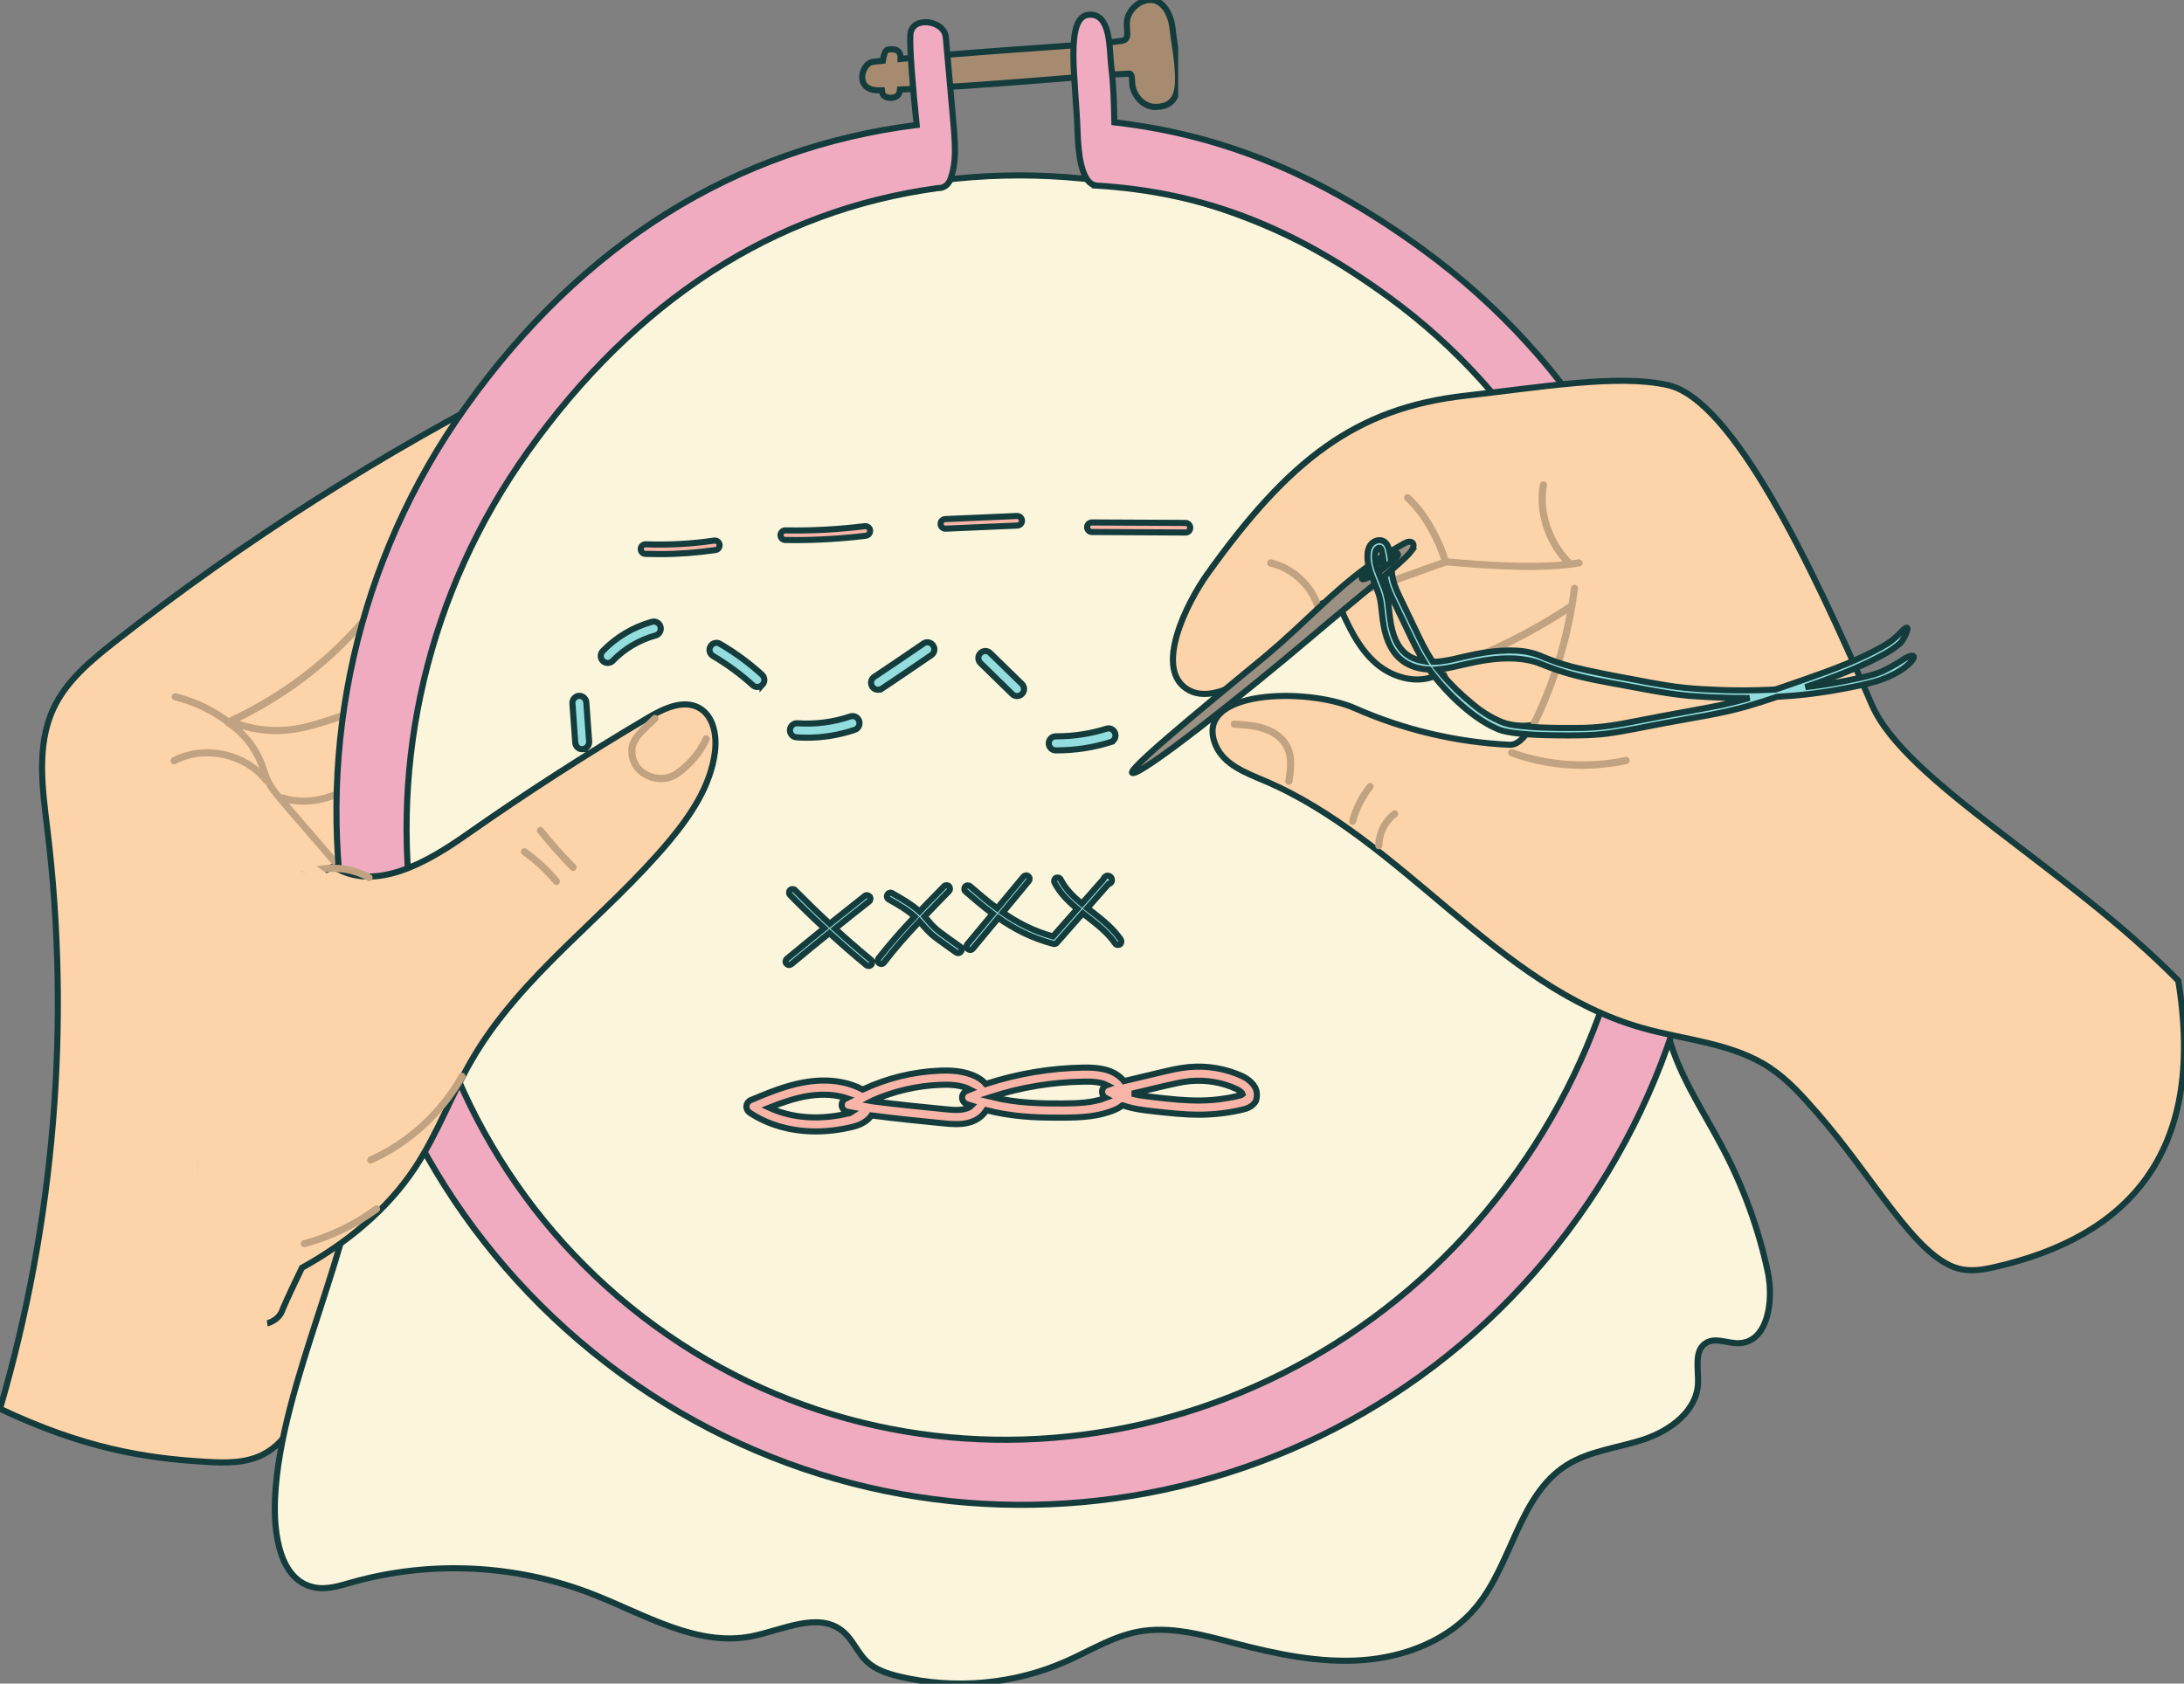
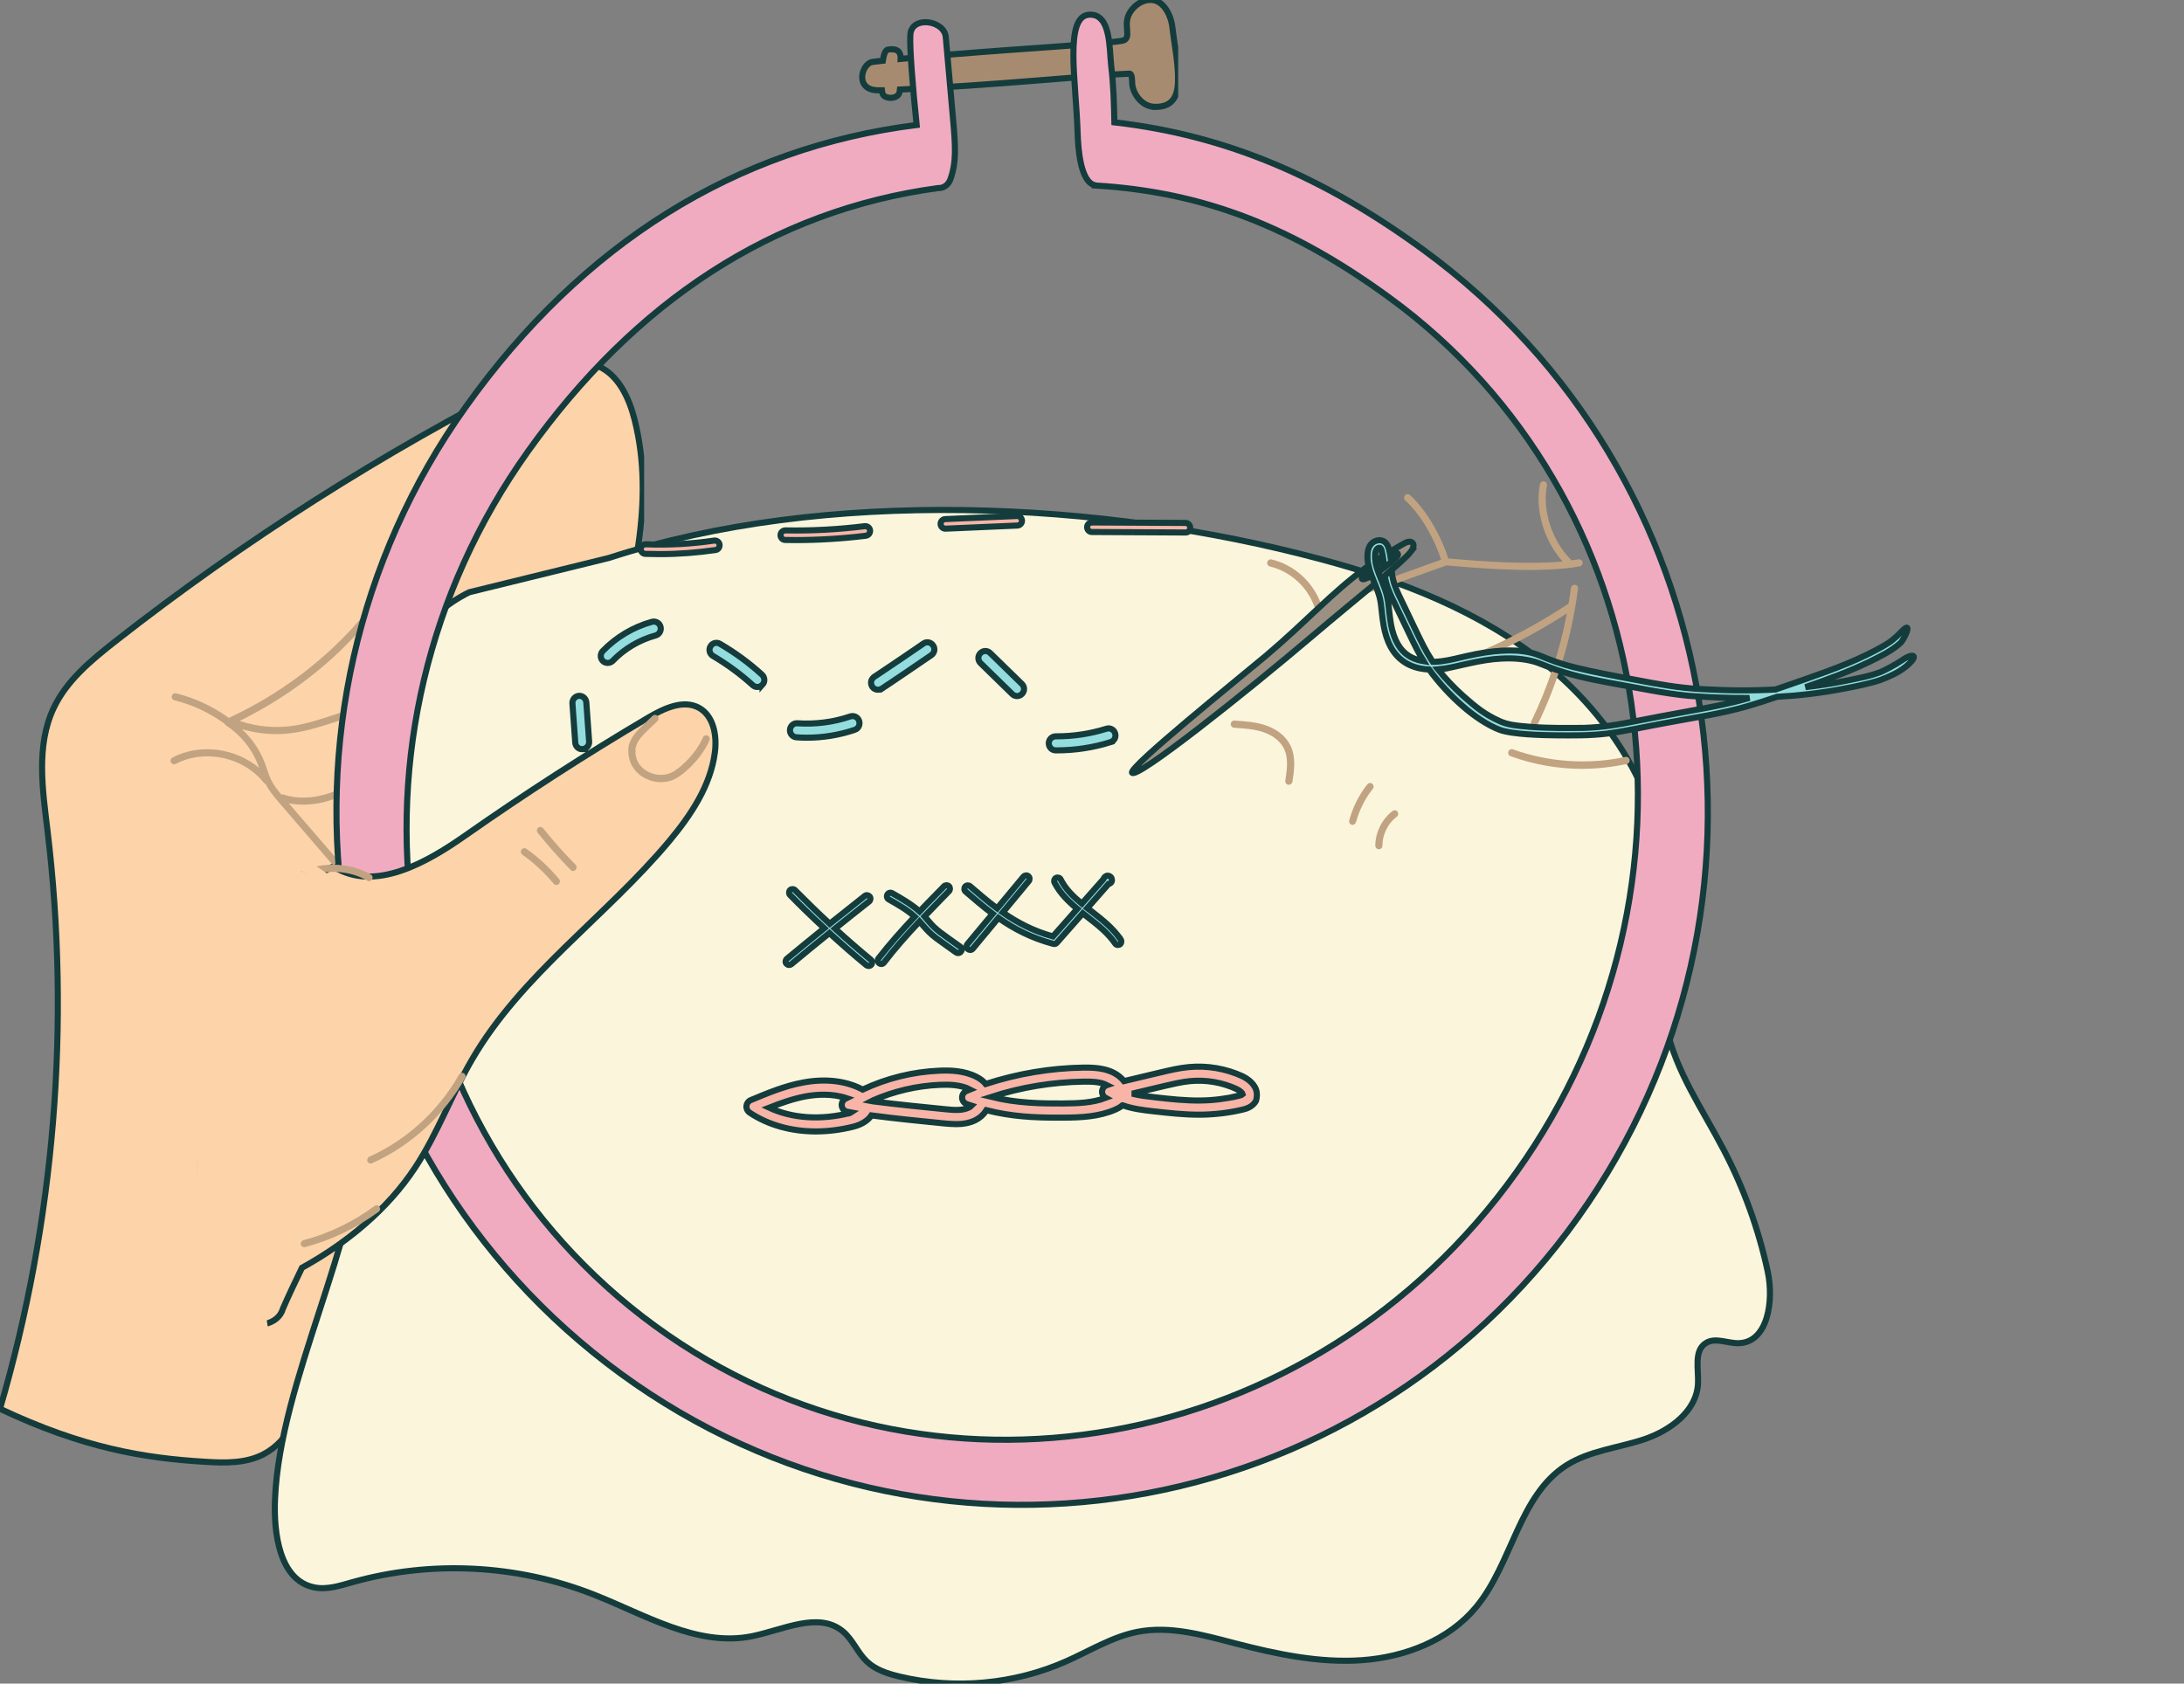
<svg xmlns="http://www.w3.org/2000/svg" xmlns:ns1="http://sodipodi.sourceforge.net/DTD/sodipodi-0.dtd" xmlns:ns2="http://www.inkscape.org/namespaces/inkscape" width="493.749" zoomAndPan="magnify" viewBox="0 0 370.312 285.52" height="380.694" preserveAspectRatio="xMidYMid" version="1.0" id="svg178" ns1:docname="embroidery.svg" ns2:version="1.2.2 (b0a84865, 2022-12-01)">
  <rect x="0" y="0" width="370.312" height="285.52" fill="#808080" stroke="none" />
  <ns1:namedview id="namedview180" pagecolor="#ffffff" bordercolor="#000000" borderopacity="0.25" ns2:showpageshadow="2" ns2:pageopacity="0.0" ns2:pagecheckerboard="0" ns2:deskcolor="#d1d1d1" showgrid="false" ns2:zoom="0.96081783" ns2:cx="358.54872" ns2:cy="302.3466" ns2:window-width="1920" ns2:window-height="1027" ns2:window-x="0" ns2:window-y="25" ns2:window-maximized="1" ns2:current-layer="svg178" />
  <defs id="defs138">
    <clipPath id="766fa9ca10">
      <path d="M 5.793,109 H 112 V 289 H 5.793 Z m 0,0" clip-rule="nonzero" id="path132" />
    </clipPath>
    <clipPath id="d258a0e9dc">
      <path d="m 147,49.855 h 53 V 68 h -53 z m 0,0" clip-rule="nonzero" id="path135" />
    </clipPath>
  </defs>
  <g clip-path="url(#766fa9ca10)" id="g142" transform="matrix(1.029,0,0,1.041,-6.03,-52.023)" style="stroke:#143c3c;stroke-opacity:1">
    <path fill="#fdd3a9" d="m 5.859,279.477 c 9.008,-30.457 11.68,-62.801 7.812,-94.332 -0.809,-6.633 -1.859,-13.691 0.992,-19.738 2.129,-4.531 6.176,-7.828 10.125,-10.902 21.281,-16.484 44.18,-30.863 68.254,-42.918 3.523,-1.762 7.613,-3.5 11.258,-2.023 3.461,1.414 5.242,5.258 6.152,8.879 3.383,13.367 -0.422,27.363 -4.211,40.613 -3.258,11.406 -6.52,22.812 -9.758,34.223 -3.199,11.203 -6.398,22.41 -9.82,33.555 -2.488,8.066 -5.305,16.48 -11.48,22.246 -4.637,4.348 -10.992,7 -14.414,12.359 -2.574,4.023 -3.078,8.98 -4.133,13.652 -1.051,4.672 -3.098,9.605 -7.348,11.789 -2.895,1.496 -6.316,1.438 -9.559,1.234 -10.121,-0.586 -20.184,-2.246 -33.871,-8.637 z m 0,0" fill-opacity="1" fill-rule="nonzero" id="path140" style="stroke:#143c3c;stroke-opacity:1" />
  </g>
  <path fill="#ffae50" d="m 40.631,122.26 c 3.023,1.009 6.231,1.286 9.379,0.777 1.499,-0.232 2.959,-0.651 4.314,-1.074 2.167,-0.651 4.354,-1.412 6.476,-2.209 0.314,-0.106 0.647,0.041 0.772,0.358 0.125,0.313 -0.04,0.651 -0.354,0.777 -2.147,0.822 -4.354,1.558 -6.565,2.233 -1.395,0.423 -2.894,0.842 -4.458,1.094 -1.102,0.171 -2.207,0.277 -3.313,0.277 -1.978,0 -3.96,-0.277 -5.853,-0.846 1.664,1.562 2.999,3.478 3.831,5.626 0.149,0.378 0.273,0.757 0.398,1.139 0.229,0.651 0.438,1.281 0.728,1.851 0.438,0.907 1.065,1.709 1.709,2.486 0.125,-0.041 0.249,-0.041 0.378,0 2.352,0.781 5.166,0.675 7.916,-0.293 2.251,-0.801 4.563,-2.172 7.043,-4.235 0.249,-0.212 0.627,-0.167 0.832,0.085 0.209,0.252 0.169,0.631 -0.08,0.842 -2.605,2.148 -5.021,3.6 -7.421,4.442 -1.644,0.59 -3.333,0.867 -4.937,0.867 -0.832,0 -1.668,-0.085 -2.46,-0.232 l 7.755,8.995 c 0.354,0.419 0.708,0.797 1.102,0.842 0.334,0.041 0.563,0.358 0.523,0.671 -0.04,0.297 -0.293,0.529 -0.583,0.529 -0.02,0 -0.064,0 -0.084,0 -0.876,-0.126 -1.459,-0.801 -1.853,-1.265 l -8.378,-9.731 c -0.876,-1.033 -1.793,-2.087 -2.436,-3.348 -0.129,-0.045 -0.229,-0.106 -0.314,-0.212 -3.461,-4.341 -10.002,-5.728 -14.899,-3.161 -0.293,0.151 -0.647,0.045 -0.812,-0.252 -0.149,-0.293 -0.044,-0.651 0.249,-0.822 4.667,-2.441 10.71,-1.619 14.71,1.77 -0.06,-0.187 -0.145,-0.378 -0.209,-0.57 -1.061,-2.718 -2.979,-5.077 -5.415,-6.655 -0.105,-0.061 -0.189,-0.167 -0.229,-0.273 -2.545,-1.855 -5.479,-3.246 -8.523,-3.983 -0.314,-0.081 -0.523,-0.399 -0.438,-0.736 0.084,-0.317 0.394,-0.525 0.728,-0.443 3.188,0.781 6.275,2.233 8.941,4.17 12.876,-6.021 23.192,-15.544 29.837,-27.59 0.169,-0.297 0.523,-0.403 0.816,-0.232 0.289,0.167 0.394,0.525 0.229,0.822 -6.565,11.899 -16.567,21.358 -29.049,27.509 z m 0,0" fill-opacity="1" fill-rule="nonzero" id="path144" style="fill:#c1a381;fill-opacity:1;stroke-width:1.035;stroke:none;stroke-opacity:1" />
  <path fill="#fbf5dc" d="m 79.554,100.438 c -7.771,3.853 -13.021,11.606 -16.125,19.779 -4.293,11.289 -1.25,56.535 -1.877,70.688 -0.876,19.97 -14.042,43.265 -14.919,63.235 -0.273,6.021 0.812,13.88 6.645,15.06 2.147,0.439 4.334,-0.277 6.42,-0.867 13.375,-3.767 27.964,-3.031 40.925,2.067 8.752,3.433 17.584,8.909 26.794,7.099 5.315,-1.054 11.421,-4.32 15.566,-0.781 1.628,1.391 2.42,3.539 3.96,5.016 1.5,1.452 3.562,2.103 5.584,2.587 9.355,2.233 19.441,1.33 28.257,-2.587 4,-1.77 7.791,-4.154 12.084,-4.996 5.479,-1.074 11.083,0.529 16.503,1.94 7.063,1.831 14.336,3.389 21.608,2.864 7.272,-0.529 14.669,-3.372 19.337,-9.035 6.107,-7.396 7.212,-18.852 15.252,-23.994 3.94,-2.506 8.772,-2.949 13.19,-4.422 4.418,-1.477 8.941,-4.78 9.15,-9.479 0.105,-2.445 -0.732,-5.561 1.335,-6.847 1.624,-1.033 3.707,0.085 5.604,0.02 4.957,-0.167 5.938,-7.266 4.876,-12.172 -1.544,-7.184 -4.064,-14.137 -7.461,-20.621 -3.542,-6.806 -8.125,-13.27 -9.709,-20.792 -1.773,-8.279 0.269,-16.891 -0.253,-25.34 -0.892,-14.238 -9.23,-27.297 -20.229,-36.227 -11.023,-8.934 -24.527,-14.177 -38.195,-17.822 -37.238,-9.963 -83.976,-12.131 -120.647,-0.187 z m 0,0" fill-opacity="1" fill-rule="nonzero" id="path146" style="stroke-width:1.035;stroke:#143c3c;stroke-opacity:1" />
-   <path fill="#fbf5dc" d="m 280.656,138.732 c 0,1.782 -0.044,3.564 -0.129,5.346 -0.088,1.782 -0.217,3.56 -0.39,5.337 -0.173,1.774 -0.39,3.543 -0.647,5.309 -0.261,1.762 -0.563,3.519 -0.905,5.268 -0.346,1.749 -0.732,3.49 -1.162,5.219 -0.426,1.729 -0.896,3.45 -1.411,5.154 -0.511,1.709 -1.065,3.401 -1.66,5.081 -0.595,1.68 -1.226,3.344 -1.901,4.992 -0.675,1.648 -1.391,3.275 -2.147,4.89 -0.752,1.611 -1.548,3.206 -2.38,4.776 -0.832,1.574 -1.7,3.124 -2.605,4.654 -0.909,1.53 -1.853,3.039 -2.834,4.52 -0.981,1.485 -1.994,2.941 -3.047,4.373 -1.049,1.432 -2.135,2.84 -3.252,4.219 -1.122,1.379 -2.271,2.73 -3.457,4.052 -1.186,1.318 -2.404,2.612 -3.65,3.873 -1.246,1.261 -2.525,2.49 -3.831,3.69 -1.307,1.196 -2.645,2.36 -4.008,3.49 -1.363,1.135 -2.754,2.229 -4.173,3.291 -1.415,1.066 -2.858,2.091 -4.326,3.084 -1.467,0.989 -2.955,1.945 -4.47,2.86 -1.512,0.915 -3.047,1.794 -4.603,2.636 -1.556,0.842 -3.132,1.644 -4.728,2.404 -1.596,0.765 -3.208,1.485 -4.836,2.168 -1.632,0.683 -3.276,1.326 -4.937,1.924 -1.664,0.602 -3.337,1.163 -5.025,1.68 -1.688,0.517 -3.389,0.993 -5.102,1.428 -1.713,0.431 -3.433,0.822 -5.162,1.172 -1.733,0.346 -3.469,0.651 -5.214,0.911 -1.745,0.264 -3.497,0.48 -5.254,0.655 -1.753,0.175 -3.514,0.309 -5.274,0.395 -1.765,0.089 -3.526,0.13 -5.29,0.13 -1.765,0 -3.53,-0.041 -5.29,-0.13 -1.761,-0.085 -3.522,-0.22 -5.278,-0.395 -1.757,-0.175 -3.506,-0.391 -5.25,-0.655 -1.745,-0.26 -3.485,-0.565 -5.214,-0.911 -1.733,-0.35 -3.453,-0.74 -5.162,-1.172 -1.713,-0.435 -3.413,-0.911 -5.102,-1.428 -1.688,-0.517 -3.365,-1.078 -5.025,-1.68 -1.66,-0.598 -3.309,-1.241 -4.937,-1.924 -1.632,-0.683 -3.244,-1.404 -4.836,-2.168 -1.596,-0.761 -3.172,-1.562 -4.728,-2.404 -1.556,-0.842 -3.091,-1.721 -4.603,-2.636 -1.516,-0.915 -3.007,-1.871 -4.474,-2.86 -1.463,-0.993 -2.907,-2.018 -4.326,-3.084 -1.415,-1.062 -2.806,-2.156 -4.169,-3.291 -1.367,-1.131 -2.702,-2.294 -4.008,-3.49 -1.307,-1.2 -2.585,-2.429 -3.831,-3.69 -1.25,-1.261 -2.464,-2.555 -3.65,-3.873 -1.186,-1.322 -2.336,-2.673 -3.457,-4.052 -1.118,-1.379 -2.203,-2.787 -3.256,-4.219 -1.049,-1.432 -2.066,-2.888 -3.047,-4.373 -0.977,-1.481 -1.922,-2.99 -2.83,-4.52 -0.905,-1.53 -1.777,-3.08 -2.609,-4.654 -0.832,-1.57 -1.624,-3.165 -2.376,-4.776 -0.756,-1.615 -1.471,-3.242 -2.147,-4.89 -0.675,-1.648 -1.311,-3.311 -1.906,-4.992 -0.591,-1.68 -1.146,-3.372 -1.66,-5.081 -0.511,-1.705 -0.981,-3.425 -1.411,-5.154 -0.426,-1.729 -0.812,-3.47 -1.158,-5.219 -0.346,-1.749 -0.647,-3.507 -0.905,-5.268 -0.257,-1.766 -0.474,-3.535 -0.647,-5.309 -0.173,-1.778 -0.302,-3.556 -0.39,-5.337 -0.088,-1.782 -0.129,-3.564 -0.129,-5.346 0,-1.786 0.04,-3.568 0.129,-5.35 0.088,-1.782 0.217,-3.56 0.39,-5.333 0.173,-1.774 0.39,-3.543 0.647,-5.309 0.257,-1.766 0.559,-3.523 0.905,-5.272 0.346,-1.749 0.732,-3.486 1.158,-5.219 0.43,-1.729 0.901,-3.446 1.411,-5.154 0.515,-1.705 1.069,-3.401 1.66,-5.077 0.595,-1.68 1.23,-3.344 1.906,-4.992 0.675,-1.648 1.391,-3.279 2.147,-4.89 0.752,-1.615 1.544,-3.206 2.376,-4.78 0.832,-1.57 1.705,-3.124 2.609,-4.654 0.909,-1.53 1.853,-3.035 2.83,-4.52 0.981,-1.481 1.998,-2.941 3.047,-4.373 1.053,-1.432 2.139,-2.84 3.256,-4.215 1.122,-1.379 2.271,-2.73 3.457,-4.052 1.186,-1.322 2.4,-2.612 3.65,-3.873 1.246,-1.261 2.525,-2.494 3.831,-3.69 1.307,-1.2 2.641,-2.364 4.008,-3.495 1.363,-1.131 2.754,-2.229 4.169,-3.291 1.419,-1.062 2.862,-2.087 4.326,-3.08 1.467,-0.993 2.959,-1.945 4.474,-2.864 1.512,-0.915 3.047,-1.794 4.603,-2.636 1.556,-0.838 3.132,-1.639 4.728,-2.404 1.592,-0.761 3.204,-1.485 4.836,-2.168 1.628,-0.679 3.276,-1.322 4.937,-1.924 1.66,-0.602 3.337,-1.159 5.025,-1.676 1.688,-0.521 3.389,-0.997 5.102,-1.428 1.709,-0.435 3.429,-0.826 5.162,-1.172 1.729,-0.35 3.469,-0.655 5.214,-0.915 1.745,-0.26 3.493,-0.48 5.25,-0.655 1.757,-0.175 3.518,-0.305 5.278,-0.395 1.761,-0.085 3.526,-0.13 5.29,-0.13 1.765,0 3.526,0.045 5.29,0.13 1.761,0.089 3.522,0.22 5.274,0.395 1.757,0.175 3.51,0.395 5.254,0.655 1.745,0.26 3.481,0.565 5.214,0.915 1.729,0.346 3.449,0.736 5.162,1.172 1.713,0.431 3.413,0.907 5.102,1.428 1.688,0.517 3.361,1.074 5.025,1.676 1.66,0.602 3.305,1.245 4.937,1.924 1.628,0.683 3.24,1.408 4.836,2.168 1.596,0.765 3.172,1.566 4.728,2.404 1.556,0.842 3.091,1.721 4.603,2.636 1.516,0.919 3.003,1.871 4.47,2.864 1.467,0.993 2.911,2.018 4.326,3.08 1.419,1.062 2.81,2.16 4.173,3.291 1.363,1.131 2.702,2.294 4.008,3.495 1.307,1.196 2.585,2.429 3.831,3.69 1.246,1.261 2.464,2.551 3.65,3.873 1.186,1.322 2.336,2.673 3.457,4.052 1.118,1.375 2.203,2.783 3.252,4.215 1.053,1.432 2.066,2.892 3.047,4.373 0.981,1.485 1.926,2.99 2.834,4.52 0.905,1.53 1.773,3.084 2.605,4.654 0.832,1.574 1.628,3.165 2.38,4.78 0.756,1.611 1.471,3.242 2.147,4.89 0.675,1.648 1.307,3.311 1.901,4.992 0.595,1.676 1.15,3.372 1.66,5.077 0.515,1.709 0.985,3.425 1.411,5.154 0.43,1.733 0.816,3.47 1.162,5.219 0.342,1.749 0.643,3.507 0.905,5.272 0.257,1.766 0.474,3.535 0.647,5.309 0.173,1.774 0.302,3.551 0.39,5.333 0.084,1.782 0.129,3.564 0.129,5.35 z m 0,0" fill-opacity="1" fill-rule="nonzero" id="path148" style="stroke-width:1.035;stroke:#143c3c;stroke-opacity:1" />
  <g clip-path="url(#d258a0e9dc)" id="g152" transform="matrix(1.029,0,0,1.041,-6.03,-52.023)" style="stroke:#143c3c;stroke-opacity:1">
    <path fill="#fdd3a9" d="m 196.363,67.391 c -2.328,0.062 -3.766,-2.121 -3.93,-3.66 -0.039,-0.523 0.023,-1.801 -0.484,-1.758 -4.797,0.141 -22.695,1.941 -37.801,2.586 -0.019,0.184 -0.039,0.324 -0.082,0.488 -0.324,1.211 -2.711,1.09 -2.812,0.039 0,-0.121 -0.019,-0.281 -0.043,-0.402 -0.141,0 -0.262,0 -0.402,0 -4.273,0.141 -2.996,-4.352 -1.215,-4.613 0.363,-0.062 0.969,-0.121 1.738,-0.203 0.145,-1.012 0.426,-1.758 0.832,-1.82 1.723,-0.262 2.145,0.508 2.105,1.52 4.172,-0.406 10.648,-0.934 18.16,-1.477 8.77,-0.609 15.996,-1.113 18.242,-1.457 1.562,-0.223 0.648,-1.82 0.914,-3.379 0.203,-1.559 2.004,-3.398 4.008,-3.297 2.023,0.102 3.238,2.488 3.461,4.531 0.285,2.527 0.852,5.199 0.914,7.746 0.102,3.055 -0.547,5.078 -3.605,5.156 z m 0,0" fill-opacity="1" fill-rule="nonzero" id="path150" style="fill:#a78b70;fill-opacity:1;stroke:#143c3c;stroke-opacity:1" />
  </g>
  <path fill="#ffbac7" d="m 267.57,206.45 c -37.568,52.638 -110.251,64.496 -162.3,26.52 C 53.218,194.97 41.463,121.523 79.055,68.882 98.766,41.288 124.732,25.048 155.425,21.195 154.798,15.211 154.195,7.884 154.36,5.838 c 0.253,-3.222 5.753,-2.4 6.002,0.443 0.209,2.319 0.438,4.971 1.23,13.86 0.418,4.719 0.583,7.29 -0.418,10.195 -0.374,1.074 -1.23,1.603 -2.123,1.558 -28.008,3.792 -51.385,19.23 -69.516,44.636 C 55.156,124.68 64.804,191.097 111.063,224.862 157.343,258.628 222.73,246.956 257.11,198.806 291.49,150.651 281.866,84.239 235.586,50.473 219.413,38.676 204.33,32.549 185.616,31.451 c 0,0 0,-0.02 0,-0.041 -2.48,-0.61 -2.814,-6.424 -2.894,-8.763 -0.273,-9.015 -2.316,-19.991 2.018,-20.158 3.626,-0.126 3.337,5.667 3.67,8.657 0.414,3.539 0.458,6.045 0.543,9.605 18.979,2.168 35.546,9.312 52.382,21.614 52.072,37.996 63.827,111.467 26.235,164.084 z m 0,0" fill-opacity="1" fill-rule="nonzero" id="path154" style="fill:#f0abc1;fill-opacity:1;stroke-width:1.035;stroke:#143c3c;stroke-opacity:1" />
  <path fill="#fdd3a9" d="m 56.531,146.945 c 6.939,4.422 15.775,-0.61 22.505,-5.35 10.042,-7.034 20.358,-13.693 30.923,-19.926 2.665,-1.558 5.978,-3.12 8.647,-1.583 2.416,1.412 2.979,4.719 2.605,7.522 -0.732,5.647 -4.064,10.614 -7.69,14.975 -10.71,12.831 -25.065,22.623 -33.483,37.093 -3.481,5.964 -5.837,12.554 -9.648,18.327 -4.712,7.14 -11.606,12.806 -19.192,16.997 -1.106,2.299 -2.207,4.573 -3.228,6.932 -0.772,2.779 -4.752,3.474 -7.148,1.875 -2.396,-1.603 -3.502,-4.532 -4.293,-7.31 -6.291,-22.265 -0.752,-47.585 14.251,-65.086 1.21,-1.371 2.545,-3.014 5.753,-4.467 z m 0,0" fill-opacity="1" fill-rule="nonzero" id="path158" style="stroke-width:1.035;stroke:#143c3c;stroke-opacity:1" />
  <path fill="#ffae50" d="m 97.162,147.702 c -0.145,0 -0.31,-0.061 -0.414,-0.187 -1.962,-2.002 -3.835,-4.109 -5.588,-6.297 -0.205,-0.252 -0.165,-0.635 0.084,-0.842 0.249,-0.212 0.627,-0.171 0.836,0.081 1.729,2.148 3.582,4.235 5.52,6.196 0.229,0.232 0.229,0.61 0,0.862 -0.125,0.126 -0.289,0.187 -0.438,0.187 z m -34.066,49.566 c 6.585,-2.97 12.189,-8.092 15.771,-14.43 0.169,-0.297 0.064,-0.655 -0.229,-0.822 -0.289,-0.167 -0.643,-0.065 -0.812,0.232 -3.457,6.11 -8.856,11.057 -15.212,13.921 -0.289,0.13 -0.434,0.488 -0.31,0.801 0.105,0.232 0.31,0.358 0.539,0.358 0.084,0 0.169,-0.02 0.253,-0.061 z M 94.726,149.935 c 0.249,-0.207 0.289,-0.59 0.084,-0.842 -1.628,-1.957 -3.481,-3.686 -5.544,-5.138 -0.273,-0.191 -0.647,-0.126 -0.836,0.146 -0.185,0.273 -0.125,0.655 0.149,0.842 1.978,1.412 3.751,3.055 5.311,4.931 0.129,0.146 0.293,0.212 0.462,0.212 0.125,0 0.249,-0.045 0.374,-0.151 z m -42.967,61.551 c 4.438,-1.18 8.732,-3.246 12.438,-5.984 0.273,-0.187 0.334,-0.57 0.125,-0.842 -0.185,-0.273 -0.559,-0.338 -0.832,-0.126 -3.582,2.652 -7.751,4.654 -12.044,5.793 -0.314,0.085 -0.519,0.419 -0.438,0.736 0.064,0.273 0.314,0.443 0.583,0.443 0.064,0 0.105,0 0.169,-0.02 z M 46.923,152.169 c 3.586,-4.361 10.484,-5.622 15.361,-2.823 0.289,0.171 0.643,0.065 0.812,-0.232 0.165,-0.293 0.06,-0.651 -0.229,-0.822 -2.625,-1.493 -5.793,-1.997 -8.981,-1.408 -3.168,0.59 -5.982,2.189 -7.9,4.528 -0.209,0.252 -0.185,0.631 0.084,0.842 0.105,0.085 0.249,0.146 0.374,0.146 0.189,-0.02 0.354,-0.085 0.478,-0.232 z m 73.057,-27.423 c -0.314,-0.126 -0.667,0 -0.792,0.313 -0.752,1.709 -1.978,3.307 -3.626,4.764 -0.647,0.565 -1.5,1.241 -2.48,1.473 -1.375,0.317 -2.874,-0.041 -3.96,-0.928 -0.583,-0.484 -1.27,-1.326 -1.375,-2.612 0.024,-0.085 0.024,-0.146 0.024,-0.232 -0.189,-1.306 0.872,-2.547 2.062,-3.665 l 1.644,-1.578 c 0.249,-0.232 0.249,-0.61 0.02,-0.862 -0.229,-0.232 -0.603,-0.252 -0.852,-0.024 l -1.648,1.583 c -1.311,1.241 -2.501,2.632 -2.456,4.276 -0.044,1.599 0.603,3.055 1.833,4.064 1.021,0.862 2.376,1.326 3.707,1.326 0.438,0 0.856,-0.041 1.274,-0.146 1.226,-0.293 2.247,-1.074 2.999,-1.749 1.793,-1.578 3.104,-3.328 3.94,-5.179 0.125,-0.317 0,-0.675 -0.314,-0.822 z m 0,0" fill-opacity="1" fill-rule="nonzero" id="path160" style="fill:#c1a381;fill-opacity:1;stroke-width:1.035;stroke:none;stroke-opacity:1" />
-   <path fill="#fdd3a9" d="m 369.339,166.301 c -19.108,-19.397 -46.344,-33.761 -51.968,-46.824 -10.295,-23.884 -23.59,-51.71 -34.589,-54.175 -8.442,-1.896 -21.403,0.358 -34.195,1.79 -18.774,2.087 -30.046,10.911 -43.883,30.271 -3.313,4.654 -9.399,16.346 -3.063,19.714 6.147,3.287 17.773,-7.624 21.628,-13.669 1.668,-2.612 0.647,0.464 3.542,-1.371 1.648,3.791 3.377,7.729 6.48,10.447 3.108,2.718 7.984,3.836 11.317,1.412 2.231,5.984 8.812,9.943 15.063,9.08 0,0 -1.56,3.434 -3.727,3.328 -8.981,-0.423 -17.902,-2.526 -26.151,-6.171 -8.213,-3.645 -27.779,-3.202 -23.63,6.338 1.395,3.202 5.021,4.573 8.209,5.919 23.59,10.028 39.381,34.925 64.012,41.918 7.337,2.087 15.337,2.547 21.692,6.761 3.063,2.022 5.544,4.825 7.96,7.583 9.648,10.996 16.667,24.413 23.94,26.455 2.062,0.59 4.253,0.232 6.336,-0.252 21.962,-5.032 35.904,-18.787 31.027,-48.553 z m 0,0" fill-opacity="1" fill-rule="nonzero" id="path162" style="stroke-width:1.035;stroke:#143c3c;stroke-opacity:1" />
+   <path fill="#fdd3a9" d="m 369.339,166.301 z m 0,0" fill-opacity="1" fill-rule="nonzero" id="path162" style="stroke-width:1.035;stroke:#143c3c;stroke-opacity:1" />
  <path fill="#ffae50" d="m 218.541,133.085 c -0.044,0 -0.064,0 -0.105,0 -0.334,-0.041 -0.543,-0.358 -0.503,-0.696 0.314,-2.042 0.523,-3.853 -0.205,-5.39 -0.607,-1.265 -1.897,-2.299 -3.546,-2.844 -1.499,-0.509 -3.083,-0.61 -4.748,-0.716 l -0.189,-0.02 c -0.334,-0.024 -0.583,-0.317 -0.563,-0.655 0.02,-0.338 0.314,-0.59 0.647,-0.57 l 0.185,0.02 c 1.688,0.106 3.417,0.232 5.065,0.781 1.998,0.675 3.502,1.896 4.249,3.474 0.961,2.002 0.583,4.381 0.314,6.11 -0.064,0.293 -0.314,0.504 -0.603,0.504 z m 11.377,6.342 c 0.563,-2.046 1.54,-4.003 2.854,-5.667 0.209,-0.252 0.165,-0.635 -0.105,-0.842 -0.249,-0.212 -0.627,-0.171 -0.832,0.106 -1.419,1.79 -2.48,3.893 -3.063,6.106 -0.084,0.317 0.105,0.655 0.414,0.736 0.064,0.024 0.105,0.024 0.169,0.024 0.249,-0.024 0.478,-0.191 0.563,-0.464 z m 4.478,3.979 c 0,-1.896 0.937,-3.771 2.44,-4.906 0.269,-0.191 0.31,-0.57 0.125,-0.842 -0.189,-0.277 -0.563,-0.317 -0.836,-0.126 -1.789,1.347 -2.915,3.6 -2.935,5.874 0,0.338 0.269,0.61 0.603,0.61 0.354,0 0.603,-0.273 0.603,-0.61 z m 33.946,-48.045 c -0.064,-0.338 -0.378,-0.57 -0.712,-0.504 -0.374,0.061 -0.768,0.126 -1.166,0.167 -3.292,-3.242 -5.001,-8.445 -4.165,-12.68 0.06,-0.338 -0.149,-0.655 -0.482,-0.716 -0.334,-0.065 -0.643,0.146 -0.708,0.484 -0.852,4.402 0.667,9.519 3.835,13.103 -5.833,0.545 -12.961,0.041 -19.381,-0.509 -1.081,-3.454 -3.457,-8.002 -6.48,-10.74 -0.249,-0.232 -0.623,-0.212 -0.852,0.041 -0.229,0.252 -0.209,0.631 0.04,0.862 2.814,2.551 5.045,6.782 6.086,10.048 -1.584,0.57 -3.108,1.094 -4.587,1.644 -4.269,1.538 -7.96,2.884 -11.811,3.832 -0.334,0.085 -0.523,0.403 -0.438,0.736 0.06,0.277 0.31,0.464 0.583,0.464 0.04,0 0.105,0 0.145,-0.02 3.92,-0.968 7.815,-2.38 11.94,-3.873 1.624,-0.59 3.313,-1.204 5.085,-1.814 7.542,0.655 16.129,1.265 22.525,0.171 0.374,-0.045 0.583,-0.358 0.543,-0.696 z m -1.294,3.812 c -0.334,-0.041 -0.643,0.191 -0.687,0.525 -0.105,0.887 -0.249,1.77 -0.394,2.656 -6.585,4.402 -14.151,8.128 -21.274,10.488 -0.314,0.106 -0.503,0.443 -0.398,0.781 0.084,0.252 0.314,0.419 0.583,0.419 0.064,0 0.125,-0.02 0.189,-0.02 6.899,-2.274 14.171,-5.813 20.607,-10.004 -1.206,6.363 -3.228,12.51 -6.062,18.347 -0.145,0.293 -0.02,0.671 0.269,0.822 0.084,0.041 0.189,0.061 0.273,0.061 0.229,0 0.438,-0.126 0.539,-0.338 3.522,-7.266 5.837,-15.015 6.858,-23.042 0.08,-0.358 -0.169,-0.655 -0.502,-0.696 z m -43.445,3.958 c 0.314,-0.106 0.478,-0.464 0.354,-0.777 -1.311,-3.665 -4.583,-6.615 -8.354,-7.477 -0.334,-0.085 -0.647,0.126 -0.732,0.464 -0.08,0.334 0.129,0.651 0.458,0.736 3.377,0.777 6.316,3.413 7.481,6.696 0.084,0.252 0.314,0.403 0.563,0.403 0.084,0 0.149,-0.02 0.229,-0.045 z m 52.241,26.435 c 0.334,-0.061 0.539,-0.399 0.458,-0.736 -0.064,-0.338 -0.398,-0.545 -0.732,-0.464 -6.251,1.351 -13.021,0.887 -19.043,-1.286 -0.314,-0.102 -0.667,0.045 -0.772,0.382 -0.105,0.313 0.04,0.671 0.374,0.777 3.92,1.432 8.044,2.148 12.169,2.148 2.525,-0.02 5.045,-0.293 7.546,-0.822 z m 0,0" fill-opacity="1" fill-rule="nonzero" id="path164" style="fill:#c1a381;fill-opacity:1;stroke-width:1.035;stroke:none;stroke-opacity:1" />
  <path fill="#c2b4a5" d="m 111.936,93.97 c -0.832,0 -1.664,-0.02 -2.521,-0.041 -0.438,-0.02 -0.792,-0.403 -0.772,-0.842 0.02,-0.443 0.378,-0.781 0.812,-0.781 0.024,0 0.024,0 0.044,0 3.855,0.146 7.751,-0.065 11.586,-0.631 0.434,-0.065 0.852,0.232 0.917,0.671 0.06,0.443 -0.229,0.867 -0.667,0.928 -3.104,0.443 -6.251,0.696 -9.399,0.696 z m 34.882,-3.116 c 0.438,-0.065 0.752,-0.464 0.708,-0.907 -0.04,-0.443 -0.458,-0.757 -0.896,-0.716 -4.438,0.549 -8.957,0.801 -13.459,0.716 0,0 0,0 -0.02,0 -0.438,0 -0.792,0.358 -0.812,0.801 0,0.443 0.354,0.822 0.792,0.822 0.563,0 1.102,0.02 1.664,0.02 4.024,0 8.064,-0.252 12.024,-0.736 z m 13.504,-1.2 12.189,-0.529 c 0.438,-0.02 0.792,-0.399 0.772,-0.842 -0.02,-0.443 -0.398,-0.801 -0.836,-0.781 l -12.189,0.529 c -0.438,0.02 -0.792,0.399 -0.772,0.842 0.024,0.443 0.378,0.781 0.816,0.781 0,0 0.02,0 0.02,0 z m 41.487,-0.151 c 0,-0.439 -0.358,-0.822 -0.792,-0.822 l -15.879,-0.081 c -0.438,0 -0.812,0.358 -0.812,0.797 0,0.443 0.354,0.822 0.792,0.822 l 15.875,0.085 c 0.458,0.02 0.816,-0.338 0.816,-0.801 z m 0,0" fill-opacity="1" fill-rule="nonzero" id="path166" style="fill:#f7b4a7;fill-opacity:1;stroke-width:1.035;stroke:#143c3c;stroke-opacity:1" />
  <path fill="#fbc53f" d="m 98.706,127.06 c -0.603,0 -1.126,-0.484 -1.166,-1.115 l -0.482,-6.655 c -0.04,-0.655 0.438,-1.224 1.085,-1.286 0.647,-0.041 1.21,0.443 1.27,1.094 l 0.478,6.655 c 0.044,0.655 -0.438,1.225 -1.081,1.286 -0.044,0.02 -0.084,0.02 -0.105,0.02 z m 5.166,-14.975 c 2.002,-2.067 4.523,-3.56 7.292,-4.32 0.627,-0.167 1.001,-0.842 0.836,-1.473 -0.169,-0.631 -0.812,-1.013 -1.459,-0.842 -3.168,0.883 -6.042,2.591 -8.334,4.951 -0.458,0.464 -0.458,1.22 0,1.684 0.229,0.232 0.519,0.338 0.832,0.338 0.293,0 0.603,-0.106 0.832,-0.338 z m 25.423,4.023 c 0.438,-0.484 0.394,-1.245 -0.084,-1.684 -2.187,-2.002 -4.583,-3.751 -7.148,-5.248 -0.563,-0.334 -1.29,-0.126 -1.604,0.443 -0.334,0.57 -0.125,1.306 0.438,1.623 2.396,1.412 4.667,3.076 6.73,4.951 0.229,0.207 0.503,0.313 0.792,0.313 0.334,-0.02 0.647,-0.146 0.876,-0.399 z m 15.626,7.668 c 0.627,-0.212 0.961,-0.887 0.752,-1.517 -0.209,-0.635 -0.876,-0.968 -1.5,-0.761 -2.854,0.972 -5.962,1.371 -8.981,1.159 -0.647,-0.041 -1.21,0.464 -1.25,1.119 -0.044,0.651 0.458,1.22 1.101,1.261 0.563,0.045 1.106,0.065 1.668,0.065 2.77,0.02 5.584,-0.443 8.209,-1.326 z m 4.961,-7.225 c 0.229,-0.151 0.543,-0.358 0.917,-0.614 0.752,-0.504 1.749,-1.18 2.77,-1.871 1.897,-1.286 4.105,-2.783 4.358,-2.97 0.539,-0.382 0.667,-1.139 0.269,-1.664 -0.374,-0.549 -1.126,-0.675 -1.644,-0.277 -0.378,0.277 -6.669,4.552 -8.024,5.435 -0.064,0.041 -0.145,0.065 -0.209,0.126 -0.185,0.126 -0.687,0.484 -0.623,1.18 0.04,0.423 0.289,0.801 0.687,0.968 0.165,0.085 0.334,0.106 0.478,0.106 0.374,0.02 0.687,-0.187 1.021,-0.419 z m 23.421,1.115 c 0.458,-0.484 0.438,-1.22 -0.04,-1.684 l -5.379,-5.244 c -0.478,-0.464 -1.206,-0.443 -1.664,0.041 -0.458,0.484 -0.438,1.22 0.04,1.684 l 5.375,5.244 c 0.229,0.232 0.523,0.338 0.812,0.338 0.314,0 0.627,-0.126 0.856,-0.378 z m 15.003,8.193 c 0.623,-0.187 0.977,-0.862 0.772,-1.493 -0.189,-0.635 -0.856,-0.993 -1.479,-0.781 -2.754,0.862 -5.588,1.286 -8.462,1.286 -0.04,0 -0.084,0 -0.125,0 -0.647,0 -1.186,0.525 -1.186,1.18 0,0.651 0.519,1.2 1.166,1.2 0.04,0 0.084,0 0.145,0 3.128,0 6.211,-0.464 9.17,-1.391 z m 0,0" fill-opacity="1" fill-rule="nonzero" id="path168" style="fill:#94ddde;fill-opacity:1;stroke-width:1.035;stroke:#143c3c;stroke-opacity:1" />
  <path fill="#ffae50" d="m 147.735,163.608 c -0.125,0.146 -0.293,0.207 -0.458,0.207 -0.125,0 -0.269,-0.041 -0.374,-0.126 -2.127,-1.745 -4.209,-3.58 -6.271,-5.455 -2.171,1.749 -4.338,3.519 -6.46,5.289 -0.105,0.085 -0.249,0.126 -0.378,0.126 -0.165,0 -0.33,-0.085 -0.458,-0.212 -0.205,-0.252 -0.165,-0.631 0.084,-0.842 2.082,-1.725 4.209,-3.454 6.336,-5.183 -1.982,-1.831 -3.92,-3.706 -5.793,-5.622 -0.229,-0.232 -0.229,-0.61 0,-0.842 0.229,-0.232 0.603,-0.232 0.832,0 1.918,1.936 3.875,3.853 5.897,5.708 1.978,-1.578 3.96,-3.161 5.938,-4.719 0.253,-0.212 0.627,-0.146 0.836,0.106 0.205,0.252 0.145,0.631 -0.105,0.842 -1.918,1.517 -3.855,3.035 -5.773,4.593 1.978,1.81 4.02,3.58 6.082,5.289 0.253,0.207 0.273,0.59 0.064,0.842 z m 15.087,-3.055 -2.127,-1.517 c -0.812,-0.59 -1.668,-1.18 -2.376,-1.875 -0.334,-0.313 -0.623,-0.671 -0.937,-1.029 -0.209,-0.232 -0.418,-0.464 -0.627,-0.716 0.941,-0.993 1.877,-1.94 2.814,-2.909 l 1.335,-1.371 c 0.229,-0.232 0.229,-0.61 0,-0.842 -0.229,-0.232 -0.603,-0.232 -0.832,0 l -1.335,1.371 c -0.937,0.948 -1.877,1.916 -2.814,2.905 -1.415,-1.261 -3.043,-2.189 -4.647,-3.096 -0.289,-0.167 -0.647,-0.061 -0.812,0.232 -0.165,0.297 -0.064,0.655 0.229,0.822 1.52,0.862 3.104,1.749 4.398,2.929 -2.127,2.254 -4.209,4.593 -6.127,7.054 -0.209,0.256 -0.145,0.635 0.105,0.846 0.105,0.081 0.229,0.126 0.354,0.126 0.165,0 0.354,-0.085 0.458,-0.232 1.853,-2.425 3.916,-4.739 6.022,-6.973 0.189,0.212 0.374,0.419 0.563,0.631 0.314,0.358 0.643,0.736 1.001,1.094 0.768,0.781 1.664,1.391 2.521,2.002 l 2.123,1.517 c 0.105,0.085 0.229,0.106 0.334,0.106 0.189,0 0.378,-0.085 0.482,-0.252 0.229,-0.252 0.165,-0.631 -0.105,-0.822 z m 27.212,-1.22 c -1.315,-1.94 -3.168,-3.393 -4.981,-4.804 -0.229,-0.167 -0.458,-0.358 -0.687,-0.525 l 3.606,-4.109 c 0.105,-0.02 0.229,-0.041 0.314,-0.126 0.31,-0.232 0.31,-0.655 0.145,-0.928 -0.189,-0.293 -0.543,-0.419 -0.856,-0.293 -0.289,0.126 -0.414,0.378 -0.478,0.525 0,0.02 -0.02,0.041 -0.02,0.041 l -3.646,4.129 c -1.459,-1.2 -2.75,-2.465 -3.586,-4.105 -0.145,-0.297 -0.498,-0.403 -0.792,-0.256 -0.289,0.151 -0.394,0.509 -0.249,0.801 0.917,1.79 2.336,3.181 3.855,4.446 l -4.125,4.674 c -3.357,-0.928 -6.086,-2.38 -8.503,-4.064 l 4.398,-5.309 c 0.209,-0.252 0.185,-0.631 -0.064,-0.842 -0.249,-0.212 -0.623,-0.167 -0.832,0.085 l -4.458,5.37 c -1.628,-1.2 -3.108,-2.486 -4.587,-3.751 -0.249,-0.207 -0.623,-0.187 -0.832,0.065 -0.209,0.252 -0.189,0.631 0.064,0.842 1.479,1.265 2.959,2.547 4.583,3.771 l -4.273,5.138 c -0.209,0.252 -0.185,0.635 0.084,0.842 0.105,0.085 0.249,0.151 0.374,0.151 0.169,0 0.334,-0.065 0.458,-0.212 l 4.338,-5.223 c 2.601,1.831 5.584,3.409 9.311,4.402 0.044,0.02 0.105,0.02 0.149,0.02 0.165,0 0.334,-0.065 0.438,-0.191 l 4.414,-5.012 c 0.253,0.191 0.502,0.399 0.752,0.59 1.729,1.347 3.522,2.738 4.732,4.528 0.105,0.171 0.289,0.252 0.478,0.252 0.125,0 0.229,-0.041 0.334,-0.102 0.249,-0.171 0.31,-0.549 0.145,-0.822 z m 0,0" fill-opacity="1" fill-rule="nonzero" id="path170" style="fill:#94ddde;fill-opacity:1;stroke-width:1.035;stroke:#143c3c;stroke-opacity:1" />
  <path fill="#c2b4a5" d="m 212.977,184.795 c -0.458,-1.326 -1.877,-2.063 -2.291,-2.274 -2.834,-1.306 -5.982,-1.851 -9.106,-1.558 -1.628,0.146 -3.212,0.529 -4.732,0.887 l -6.271,1.493 c -0.145,-0.187 -0.314,-0.378 -0.503,-0.545 -1.729,-1.603 -4.165,-1.77 -6.312,-1.749 -5.668,0.085 -11.252,1.033 -16.627,2.779 -0.378,-0.464 -0.896,-0.862 -1.544,-1.2 -2.103,-1.074 -4.478,-1.135 -6.312,-1.054 -4.503,0.191 -8.941,1.286 -13.005,3.202 -0.125,-0.061 -0.229,-0.126 -0.374,-0.187 -2.71,-1.326 -6.062,-1.688 -9.688,-1.013 -3.148,0.57 -6.086,1.81 -8.921,2.99 -0.414,0.171 -0.687,0.549 -0.728,0.993 -0.044,0.443 0.165,0.862 0.519,1.115 3.148,2.107 7.067,3.202 11.252,3.202 2.066,0 4.209,-0.273 6.336,-0.801 1.439,-0.358 2.501,-1.05 3.083,-1.916 4.125,0.549 8.253,0.948 12.273,1.351 0.647,0.061 1.375,0.126 2.127,0.126 1.061,0 2.187,-0.151 3.248,-0.675 0.752,-0.378 1.399,-0.968 1.857,-1.684 4.249,1.094 8.293,1.261 11.94,1.261 0.374,0 0.772,0 1.146,0 2.915,-0.02 5.978,-0.146 8.772,-1.367 0.229,-0.106 0.752,-0.338 1.23,-0.736 0.02,0 0.02,0 0.04,0.02 1.729,0.61 3.522,0.822 5.23,1.009 2.48,0.277 5.041,0.57 7.626,0.57 0.169,0 0.334,0 0.503,0 2.312,-0.041 4.623,-0.313 6.874,-0.842 0.543,-0.126 1.793,-0.419 2.356,-1.538 0.165,-0.59 0.209,-1.241 0,-1.855 z m -68.909,3.962 c -4.896,1.241 -9.753,0.907 -13.648,-0.907 2.022,-0.797 4.06,-1.517 6.167,-1.916 1.853,-0.338 4.458,-0.525 6.939,0.297 -0.084,0.041 -0.145,0.081 -0.229,0.126 -0.438,0.252 -0.647,0.757 -0.563,1.241 0.105,0.504 0.478,0.887 0.981,0.948 0.205,0.041 0.414,0.065 0.623,0.106 -0.06,0.041 -0.165,0.065 -0.269,0.106 z m 20.233,-0.948 c -1.085,0.549 -2.44,0.464 -4.084,0.293 -4,-0.399 -8.084,-0.797 -12.169,-1.326 -0.105,-0.02 -0.209,-0.02 -0.314,-0.041 0.084,-0.045 0.165,-0.085 0.249,-0.106 3.586,-1.578 7.461,-2.486 11.357,-2.652 1.544,-0.065 3.542,-0.045 5.146,0.797 -0.205,0.085 -0.394,0.151 -0.603,0.232 -0.458,0.191 -0.752,0.635 -0.752,1.119 0,0.504 0.314,0.928 0.772,1.115 0.273,0.106 0.543,0.191 0.812,0.273 -0.125,0.126 -0.249,0.212 -0.414,0.297 z m 15.94,-0.675 c -3.666,0.02 -7.815,-0.041 -12.149,-1.115 5.065,-1.644 10.336,-2.506 15.69,-2.591 1.395,-0.02 2.814,0.041 3.895,0.59 -0.438,0.146 -0.768,0.549 -0.812,1.033 -0.04,0.464 0.209,0.923 0.603,1.135 -2.207,0.842 -4.687,0.928 -7.228,0.948 z m 29.733,-1.286 c -2.082,0.484 -4.229,0.761 -6.376,0.781 -2.581,0.041 -5.25,-0.252 -7.811,-0.549 -1.274,-0.146 -2.585,-0.293 -3.815,-0.61 l 5.399,-1.286 c 1.455,-0.334 2.935,-0.696 4.414,-0.842 2.71,-0.252 5.439,0.212 7.899,1.351 0.603,0.293 1.001,0.692 1.041,0.883 -0.04,0.041 -0.209,0.146 -0.752,0.273 z m 0,0" fill-opacity="1" fill-rule="nonzero" id="path172" style="fill:#f7b4a7;fill-opacity:1;stroke-width:1.035;stroke:#143c3c;stroke-opacity:1" />
  <path fill="#9c9083" d="m 233.584,96.94 c -0.374,0.252 -0.752,0.504 -1.106,0.716 -0.768,0.464 -1.415,0.736 -1.56,0.484 -0.149,-0.273 0.498,-0.822 1.226,-1.387 0.378,-0.277 0.752,-0.549 1.085,-0.801 0.145,-0.106 0.289,-0.212 0.418,-0.317 0.229,-0.167 0.498,-0.378 0.792,-0.57 0.394,-0.273 0.812,-0.545 1.186,-0.757 -0.04,-0.212 -0.064,-0.443 -0.125,-0.655 -0.398,0.256 -0.792,0.484 -1.166,0.74 -0.438,0.273 -0.856,0.565 -1.25,0.842 -0.398,0.273 -0.772,0.525 -1.146,0.797 -6.275,4.552 -10.36,9.332 -17.359,15.231 -5.001,4.19 -23.212,18.852 -22.629,19.779 0.728,1.135 18.898,-13.27 30.754,-23.339 3.337,-2.844 7.168,-5.984 10.336,-8.616 0.354,-0.293 0.687,-0.57 1.021,-0.862 -0.145,-0.443 -0.314,-0.862 -0.478,-1.286 z m 5.668,-3.413 c -0.458,0.61 -1.688,1.729 -3.333,3.161 -0.378,0.317 -0.752,0.651 -1.15,0.989 -0.205,0.191 -0.434,0.358 -0.643,0.549 -0.189,-0.443 -0.354,-0.862 -0.503,-1.286 0.358,-0.232 0.687,-0.484 1.001,-0.716 0.105,-0.085 0.209,-0.146 0.293,-0.212 0.269,-0.187 0.583,-0.439 0.896,-0.671 0.728,-0.549 1.395,-1.139 1.186,-1.456 -0.125,-0.187 -0.667,0.045 -1.311,0.423 -0.044,-0.212 -0.064,-0.443 -0.129,-0.655 0.792,-0.484 1.608,-0.989 2.48,-1.473 0.478,-0.273 1.146,-0.504 1.499,-0.085 0.314,0.403 0.024,1.013 -0.289,1.432 z m 0,0" fill-opacity="1" fill-rule="nonzero" id="path174" style="stroke-width:1.035;stroke:#143c3c;stroke-opacity:1" />
  <path fill="#fbc53f" d="m 322.392,112.045 c -0.981,0.671 -2.939,1.684 -3.502,1.916 -1.978,0.757 -4.084,1.115 -6.147,1.538 -2.167,0.439 -4.374,0.777 -6.605,1.029 l 0.105,-0.041 c 3.626,-1.265 7.272,-2.591 10.73,-4.255 1.813,-0.903 3.69,-1.79 5.23,-3.161 0.732,-0.651 2.295,-4.19 0.084,-1.831 -0.394,0.423 -0.832,0.822 -1.29,1.2 -0.917,0.801 -2.959,1.855 -4.503,2.612 -4.334,2.107 -9.146,3.686 -14.042,5.394 -0.482,0.167 -0.941,0.313 -1.419,0.484 -4.145,0.232 -8.354,0.187 -12.563,-0.065 -3.94,-0.212 -7.232,-0.822 -11.272,-1.599 -3.502,-0.655 -7.003,-1.286 -10.46,-2.148 -1.938,-0.484 -3.815,-1.159 -5.648,-1.94 -0.229,-0.106 -0.937,-0.358 -1.584,-0.504 -1.52,-0.358 -3.148,-0.423 -4.937,-0.317 -1.753,0.106 -3.586,0.382 -5.817,0.887 -0.31,0.061 -0.623,0.146 -0.937,0.212 -1.479,0.358 -2.999,0.716 -4.523,0.777 -0.125,0 -0.229,0 -0.354,0 -0.08,-0.106 -0.145,-0.212 -0.209,-0.317 -0.977,-1.493 -1.769,-3.137 -2.541,-4.739 l -2.625,-5.476 c -0.543,-1.115 -1.106,-2.274 -1.375,-3.495 -0.125,-0.504 -0.189,-1.013 -0.249,-1.538 -0.378,0.313 -0.752,0.651 -1.146,0.989 0.04,0.297 0.105,0.57 0.165,0.842 0.314,1.351 0.896,2.571 1.479,3.751 l 2.625,5.476 c 0.708,1.477 1.439,2.97 2.316,4.402 -1.419,-0.232 -2.376,-0.757 -2.983,-1.241 -1.455,-1.18 -2.352,-3.161 -2.706,-6.066 -0.044,-0.338 -0.084,-0.696 -0.129,-1.054 -0.101,-0.993 -0.205,-2.022 -0.478,-3.014 -0.229,-0.862 -0.583,-1.684 -0.896,-2.486 0,-0.02 -0.02,-0.02 -0.02,-0.041 -0.185,-0.443 -0.354,-0.862 -0.498,-1.286 -0.125,-0.338 -0.229,-0.651 -0.314,-0.989 -0.064,-0.232 -0.125,-0.484 -0.145,-0.716 -0.064,-0.358 -0.084,-0.74 -0.064,-1.098 0.02,-0.504 0.145,-0.862 0.354,-1.074 0.149,-0.146 0.398,-0.207 0.523,-0.146 0.02,0 0.02,0.02 0.04,0.02 0.105,0.085 0.169,0.297 0.209,0.464 0.084,0.338 0.145,0.655 0.209,0.993 0.04,0.232 0.06,0.439 0.084,0.671 0.04,0.317 0.06,0.635 0.105,0.948 0,0.065 0.02,0.151 0.02,0.212 0.105,-0.085 0.209,-0.146 0.289,-0.212 0.273,-0.187 0.583,-0.439 0.896,-0.671 -0.04,-0.338 -0.06,-0.675 -0.125,-1.033 -0.04,-0.212 -0.06,-0.443 -0.125,-0.655 -0.04,-0.187 -0.084,-0.399 -0.145,-0.59 -0.105,-0.358 -0.249,-0.777 -0.607,-1.094 -0.334,-0.293 -0.768,-0.419 -1.226,-0.338 -0.398,0.065 -0.792,0.252 -1.085,0.549 -0.418,0.443 -0.667,1.094 -0.687,1.896 -0.04,0.675 0.04,1.326 0.209,1.957 0.06,0.232 0.125,0.488 0.185,0.72 0.105,0.293 0.209,0.61 0.314,0.903 0.149,0.378 0.293,0.736 0.438,1.119 0.04,0.102 0.084,0.207 0.125,0.313 0.273,0.675 0.543,1.351 0.732,2.022 0.249,0.907 0.334,1.835 0.434,2.823 0.044,0.358 0.084,0.716 0.129,1.074 0.185,1.452 0.478,2.677 0.917,3.751 0.539,1.326 1.311,2.4 2.271,3.157 0.458,0.382 0.937,0.655 1.435,0.887 1.106,0.504 2.251,0.696 3.252,0.736 3.168,4.361 7.855,8.637 11.92,10.215 2.147,0.822 7.477,0.928 9.479,0.948 2.939,0.024 5.877,0.065 8.772,-0.293 3.292,-0.443 6.525,-1.18 9.773,-1.77 4.732,-0.907 9.524,-1.558 14.151,-2.909 1.644,-0.484 3.268,-1.009 4.896,-1.558 3.771,-0.212 7.522,-0.651 11.228,-1.367 2.107,-0.403 4.233,-0.801 6.275,-1.477 1.52,-0.57 3.039,-1.241 4.31,-2.254 2.376,-1.936 1.399,-2.526 -0.728,-1.029 z m -28.298,6.993 c -2.77,0.692 -5.584,1.155 -8.398,1.684 -2.73,0.484 -5.435,1.009 -8.165,1.538 -3.272,0.651 -5.733,1.074 -8.941,1.18 -3.023,0.02 -6.042,0.061 -9.065,-0.171 -2.585,-0.207 -3.936,-0.378 -5.23,-0.968 -2.625,-1.18 -4.064,-2.4 -6.127,-4.211 -1.688,-1.497 -3.188,-3.12 -4.354,-4.573 1.439,-0.126 2.854,-0.464 4.229,-0.781 0.314,-0.061 0.627,-0.146 0.937,-0.207 2.147,-0.484 3.92,-0.761 5.588,-0.842 2.018,-0.106 3.791,0.041 5.459,0.484 0.663,0.167 1.789,0.651 2.581,0.948 3.417,1.326 6.814,2.022 10.4,2.693 4.458,0.781 8.876,1.77 13.375,2.193 3.397,0.252 6.814,0.399 10.255,0.358 -0.836,0.232 -1.688,0.464 -2.545,0.675 z m 0,0" fill-opacity="1" fill-rule="nonzero" id="path176" style="fill:#94ddde;fill-opacity:1;stroke-width:1.035;stroke:#143c3c;stroke-opacity:1" />
  <path style="fill:#fdd3a9;stroke:none;stroke-width:0.55;stroke-linecap:round;stroke-linejoin:round;stroke-opacity:1;paint-order:markers stroke fill;fill-opacity:1;stroke-dasharray:none" id="path1771" d="m 48.309,146.168 c -0.423,1.108 -0.846,2.217 -1.366,3.283 -0.548,1.042 -1.144,2.065 -1.784,3.054 -0.486,0.795 -1.133,1.47 -1.661,2.236 -0.554,0.865 -1.104,1.735 -1.718,2.559 -0.292,0.504 -0.747,0.895 -1.056,1.384 -0.076,0.121 -0.337,0.64 -0.398,0.76 -0.444,1.115 -1.081,2.13 -1.699,3.153 -0.508,0.826 -0.736,1.769 -1.026,2.683 -0.652,2.058 -1.264,4.129 -1.901,6.193 -0.46,1.794 -0.896,3.601 -1.197,5.429 -0.145,0.878 -0.265,1.761 -0.409,2.639 -0.36,2.261 -0.446,4.55 -0.597,6.83 -0.105,2.522 -0.05,5.047 -0.086,7.57 -0.013,2.335 -0.051,4.669 -0.065,7.003 0.035,1.953 0.124,3.903 0.21,5.854 0.129,2.149 0.529,4.266 0.898,6.383 0.306,1.74 0.646,3.476 0.908,5.224 0.158,1.063 0.278,2.128 0.331,3.201 0.009,0.273 0.005,0.546 0.013,0.819 0,0 10.026,5.061 10.026,5.061 v 0 c -0.014,-0.316 -0.054,-0.631 -0.105,-0.942 -0.161,-1.123 -0.351,-2.242 -0.498,-3.367 -0.334,-1.79 -0.801,-3.551 -1.121,-5.344 -0.393,-2.059 -0.756,-4.133 -0.89,-6.228 -0.121,-1.947 -0.143,-3.898 -0.257,-5.845 -0.137,-2.348 -0.078,-4.706 -0.111,-7.057 -0.014,-2.489 0.057,-4.979 0.178,-7.465 0.09,-2.271 0.266,-4.54 0.46,-6.805 0.285,-2.675 0.712,-5.336 1.539,-7.904 0.632,-2.024 1.315,-4.041 2.228,-5.958 0.338,-0.837 0.728,-1.652 1.04,-2.5 0.488,-1.086 1.074,-2.126 1.727,-3.121 0.409,-0.706 0.85,-1.394 1.328,-2.056 0.591,-0.849 1.164,-1.711 1.78,-2.543 0.542,-0.775 1.123,-1.522 1.649,-2.308 0.628,-1.047 1.146,-2.141 1.65,-3.253 0.348,-0.691 0.736,-1.346 1.113,-2.02 0.19,-0.338 0.2,-0.449 0.404,-0.762 0.066,-0.101 0.145,-0.192 0.217,-0.288 0,0 -9.753,-5.553 -9.753,-5.553 z" />
  <path style="fill:#fdd3a9;fill-opacity:1;stroke:none;stroke-width:0.55;stroke-linecap:round;stroke-linejoin:round;stroke-dasharray:none;stroke-opacity:1;paint-order:markers stroke fill" id="path2305" d="m 57.812,152.433 c 0.408,-0.094 0.827,-0.136 1.246,-0.144 0.084,-0.044 0.265,0.063 0.343,0.015 0.241,-0.151 0.405,-0.489 0.535,-0.715 0.048,-0.115 0.101,-0.228 0.144,-0.345 0.016,-0.044 0.171,-0.598 -0.01,-0.247 -0.137,0.264 -0.269,0.53 -0.404,0.796 -0.491,0.937 0.494,-0.82 0.147,-0.13 -0.061,0.059 0.056,0.07 0.056,0.095 8.25e-4,0.105 -0.051,0.057 0.015,0.1 0.013,0.004 0.029,0.021 0.039,0.012 0.065,-0.056 0.107,-0.135 0.171,-0.192 0.077,-0.069 0.291,-0.056 0.388,-0.07 0,0 -9.272,-6.399 -9.272,-6.399 v 0 c -0.165,0.058 -0.504,0.2 -0.505,0.197 -0.028,-0.038 0.045,-0.09 0.038,-0.137 -0.003,-0.019 -0.037,0.011 -0.056,0.016 -0.172,0.071 -0.311,0.227 -0.442,0.355 -0.553,0.784 0.327,-0.479 0.011,-0.108 -0.066,0.078 -0.125,0.162 -0.187,0.243 -0.143,0.272 -0.296,0.539 -0.428,0.816 -0.025,0.052 -0.046,0.11 -0.043,0.168 8.25e-4,0.022 0.033,-0.028 0.048,-0.044 0.138,-0.142 0.224,-0.326 0.331,-0.49 0.054,-0.082 0.307,-0.43 0.272,-0.507 -0.01,-0.021 -0.336,0.069 -0.356,0.059 -0.412,0.081 -0.825,0.172 -1.246,0.194 0,0 9.167,6.463 9.167,6.463 z" />
</svg>